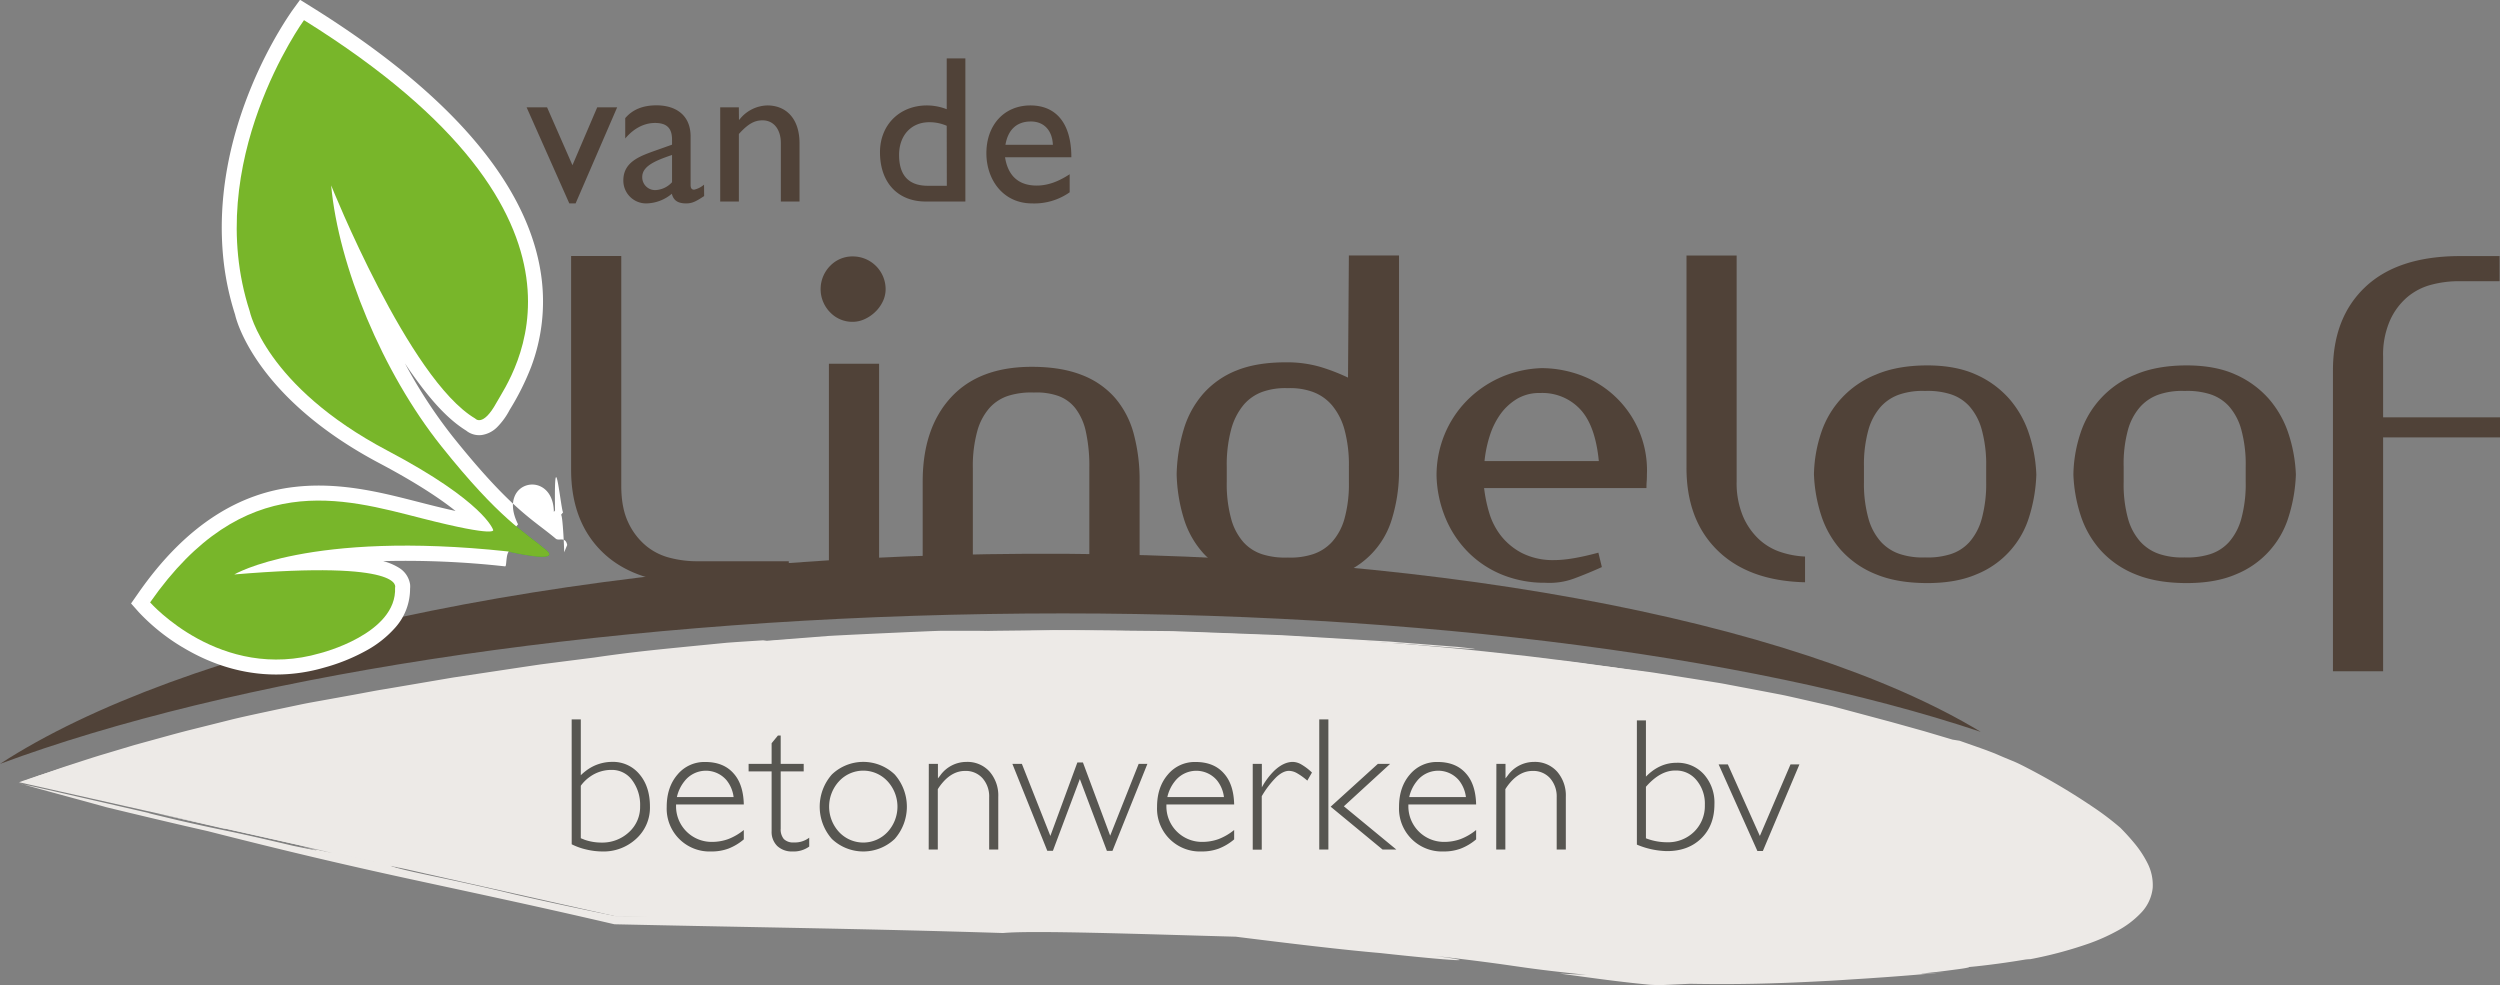
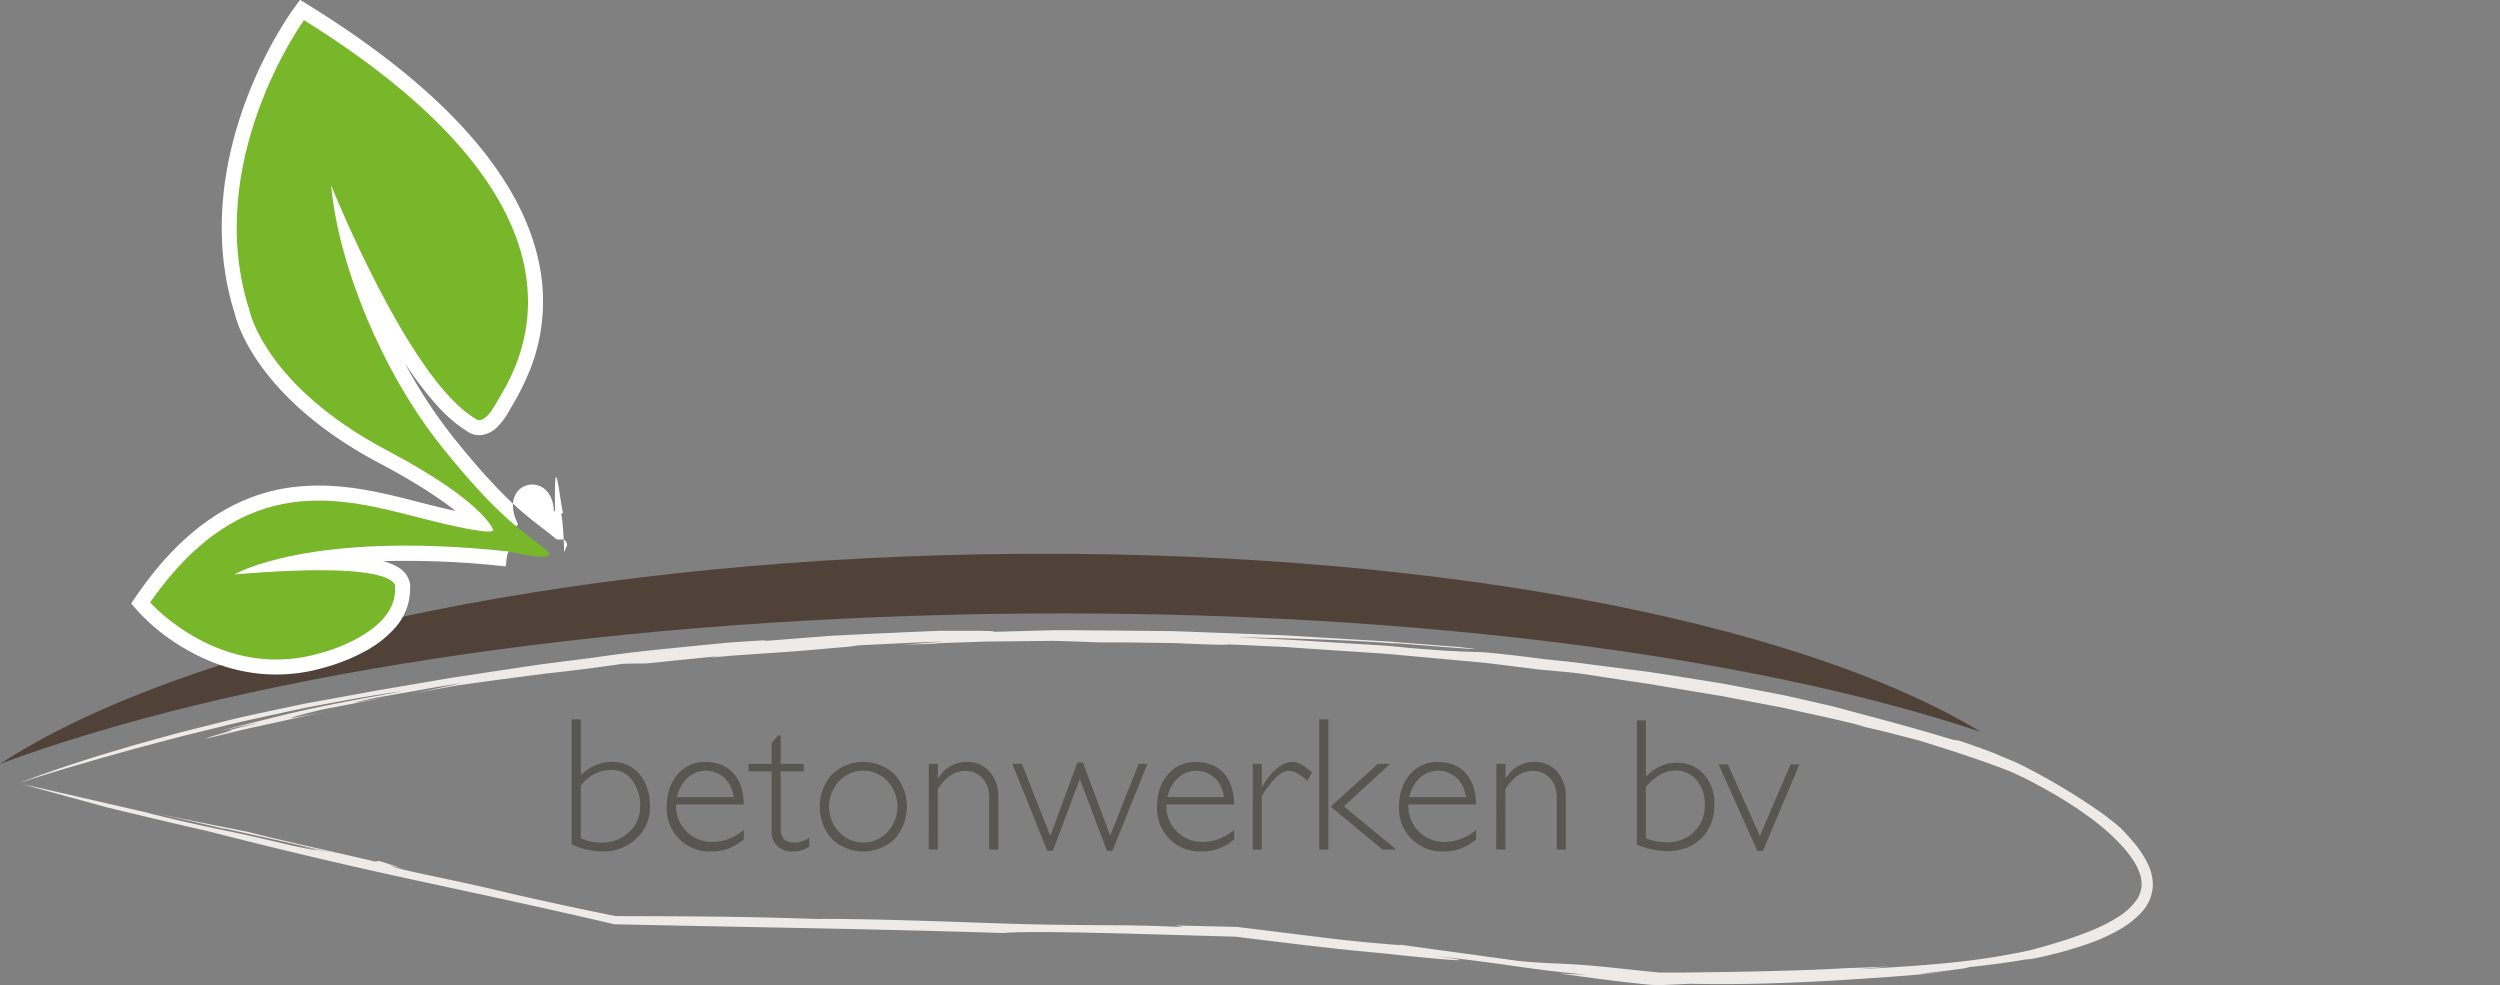
<svg xmlns="http://www.w3.org/2000/svg" data-name="Layer 1 copy" viewBox="0 0 953 375.52">
  <rect x="0" y="0" width="953" height="375.52" fill="#808080" stroke="none" />
-   <path d="M7.25 298.19s158.78-57.9 394.29-57.9c252.94 0 367.3 51.13 367.3 51.13s180.31 83.42-135.89 82.07c-5.38 0-161.46-18.83-161.46-18.83l-236.82-5.38z" fill="#edeae7" />
  <path d="M40.76 307.77c14 3.38 27 6.48 38.4 9.05 29.56 7.54 52.68 12.95 75.89 18s46.59 9.95 77.59 17.15l1.32.3.3.07h.3c55.21 1.22 94.61 1.66 147.82 3.33 11.28-1.06 51.31.37 89 1.41h-.23c20.74 2.6 40.77 5 54.92 6.21 26.57 2.92 41.06 3.82 20.86 1.09 36.69 4.26 27.16 4 57.86 7.24l-10.42-.51c10.09 1.33 21.2 3 34.53 4.28 1.21.08 2.63.11 4 .15l3.77-.17 7.52-.35c18.38.34 32.79-.11 47.57-.85 3.69-.18 7.41-.37 11.22-.63s7.72-.47 11.78-.77c8.13-.54 16.89-1.25 26.84-2.16-13 1-10 .59-4.19 0 2.92-.33 6.54-.82 9.26-1.18s4.51-.75 3.77-.79c3-.23 10.52-1.12 16.2-2 2.85-.42 5.24-.85 6.43-1s1.15-.13-.87.32a156.12 156.12 0 0024-6.26 73 73 0 0010.79-4.8 35.51 35.51 0 009.06-6.8 16.14 16.14 0 004.56-9.65 18.34 18.34 0 00-2.1-9.65 39.75 39.75 0 00-4.92-7.41c-1.78-2.16-3.57-4.08-5.28-5.82a106.35 106.35 0 00-9.91-7.57 247.63 247.63 0 00-25.24-15.06c-2.05-1.06-4.13-2.15-6.29-3l-3.21-1.33-3.3-1.42-3.26-1.25-3.33-1.19-6.78-2.38-2.69-.43-10.83-3.22-12.66-3.53-22.41-6-12.73-2.91c-2.18-.48-4.37-1-6.61-1.45l-6.77-1.3-13.83-2.62c-2.33-.47-4.69-.81-7-1.19l-7.09-1.13-14.19-2.22c-4.73-.67-9.46-1.23-14.12-1.85l-13.81-1.77-3.38-.43-3.36-.35-6.6-.68c-8.6-1.1-14.12-1.75-18.06-2.16-2-.2-3.53-.35-4.89-.45s-2.51-.12-3.63-.16c-4.5-.15-8.58-.17-24.19-1.45l-8-.78c-2.86-.24-5.88-.4-9-.6l-19-1.16c-12.59-.9-24.24-1.17-30.28-1.71 6.91.25 12.33.38 17 .46l12.71.42c4 .14 8.1.29 13 .53l8 .45c2.94.2 6.19.34 9.81.73-11.08-1.35 49.16 4 23.31 1.19l-21.54-1.68c-1.84-.14-3.68-.32-5.54-.43l-5.6-.32-11.31-.67-23-1.37-23.16-.86-11.52-.43-5.72-.21c-1.91-.07-3.81-.06-5.7-.09l-22.36-.22-10.85-.08h-7.95l-2.61.06-20.08.56c.95-.28-2.57-.39-8.74-.41h-11c-4.18.12-8.79.35-13.61.55-9.64.44-20.1.9-29.56 1.42l-23.52 1.85-1.46-.18c-4.85.32-9.39.59-13.94.94l-14 1.37c-9.83 1-21.1 2-36.37 4.25l-13.71 1.75-6.81.88-6.76 1-26.59 4-25.44 4.33c-4.14.65-8.18 1.47-12.17 2.19l-11.73 2.12c-2.82.52-5.69 1-8.56 1.6l-8.65 1.82c-5.8 1.26-11.66 2.46-17.44 3.85l-17.15 4.29c-5.61 1.44-11.07 3-16.34 4.43l-3.92 1.08-3.81 1.14-7.34 2.2c-4.77 1.4-9.21 2.9-13.3 4.22s-7.79 2.66-11.07 3.79c-1.64.56-3.14 1.15-4.54 1.66l-2 .75a5.69 5.69 0 01-1.58.37c.43-.07.81-.08 1.14-.14a3.43 3.43 0 00.5-.14l.63-.2 2.49-.8c1.66-.55 3.32-1.06 5-1.57 3.33-1 6.63-2.06 9.94-3l9.86-2.89 9.79-2.74 4.85-1.36 4.84-1.27 9.57-2.53c3.16-.86 6.32-1.63 9.46-2.39l9.32-2.28c6.16-1.55 12.25-2.85 18.21-4.16l8.85-1.91 4.36-.93 4.32-.82c11.47-2.11 22.37-4.2 32.71-5.46-38.26 6.79-40.75 7.88-69.7 15.11l7.69-1.68 7.72-1.53-6.23 1.48c-2.07.51-4.14 1.07-6.2 1.6 6.44-1.18-10 3.11-8 3l11.29-2.73c3.76-.93 7.56-1.7 11.34-2.55 7.57-1.64 15.12-3.41 22.74-4.84l-7.4 1.33c-1.89.37-3.24.62-4.15.78-1.83.31-1.9.23-1-.07s2.8-.82 4.91-1.39l6.21-1.54c7.86-1.48 15.7-3.06 23.58-4.46-5.53.8-20.06 3.59-3-.05l16-2.81c5.67-1 11.46-2.06 16.76-2.74-6.24 1.25-12.45 2.69-18.67 4q5.38-1.05 10.49-2c3.41-.63 6.74-1.21 10-1.65 6.58-.94 12.95-1.78 19.32-2.62l9.58-1.26 9.78-1.11c6.6-.79 13.43-1.66 20.68-2.74 3-.12 6-.13 9-.14l27.51-2.8-3.08.6c2.75-.26 5.5-.55 8.25-.77l8.27-.58 16.53-1.14c8.93-.7 14.05-1.26 17.34-1.5s4.74-.53 6.31-.75c13.8-.62 27.09-1.4 32.69-1.38-5.34.32-10.67.79-16 1.18l14.79-.49c-2.53.05-3 .05-2.29 0l1.93-.15 3.18-.1c4.8-.16 11.33-.34 13.15-.47l26.8-.28c4.33.11 7.11.23 17.53.58 5.38 0 11.07 0 16.6.1s10.89.08 15.6.34c9.44.38 16.34.63 17 .32l14.83.69c2.49.13 5 .21 7.48.36l7.5.53 30.08 2 29.64 2.7 7.28.66 7.18.84 14.03 1.78 8.19.75 4.09.38 4.08.48 15.4 2.34 7 1.05 3.39.5 3.3.57 24.74 4.12 12.14 2.32 6.28 1.19c2.13.41 4.3.79 6.5 1.3 8.82 2 18.5 3.92 29.59 6.84l-3.55-.7c4.07 1 8.17 1.86 12.23 2.88l12.15 3.16c8.24 2.57 15.21 4.78 21.56 7 1.6.52 3.14 1.08 4.66 1.64l4.5 1.64c1.44.56 3 1.13 4.31 1.69.65.26 1.33.6 2 .93l2.11 1a189.59 189.59 0 0117.56 9.83c3.1 2 6.33 4.17 9.66 6.71a82.67 82.67 0 0110 8.94c3.49 3.72 6.28 7.59 7.46 11.31a12.28 12.28 0 01.63 5.22 12.06 12.06 0 01-1.66 4.5 24.06 24.06 0 01-7.15 6.7 59.37 59.37 0 01-8.15 4.34 132.92 132.92 0 01-14.35 5.22c-2.12.65-4.09 1.27-6 1.78s-3.64 1.05-5.34 1.47a278.46 278.46 0 01-33.49 5c-11.54 1.1-22.85 1.7-32.28 2.22l12.27-1.09c-5.23.22-10.45.48-15.69.6-13.55.77-20.71.9-28.89 1.13s-17.4.4-35.12.59h-6.46a16.53 16.53 0 01-1.92-.07l-1.74-.15-1.83-.19-3.47-.36-11.42-1.2c-6.43-.64-10.7-1-14.1-1.18-6.81-.41-10.16-.31-20.45-1.25l-46-6.31 1 .31c-23.52-1.93-22.14-2.07-62.56-7h-.13l-23.31-.55 3 .64c-21.89-1.12-31.34-.46-59.53-1.13-13.8-.28-56.1-2.2-80.4-2-32.3-1.09-53.75-1-76.56-1.09-11.9-2.44-24.21-5-38.65-8.31-12.38-3-23.1-5.27-31.3-7s-13.86-3-15.94-3.94l4.49 1-8.64-2.78-1.55.25c-14.75-3.5-36.46-8.17-48.62-11.36q-17.86-3.5-35.86-7.22c8.64 1.89 18 4 27.46 6.2l-.8-.3c9.07 2 31.15 6.85 41.4 9.37l-12.72-2.69c14.32 3.36 2 .85-2.11 0-28.75-6.79-21.4-4.64-43.69-9.7-4.91-1.19-14.32-3.39-10.62-2.65-13.16-3-47.06-10.89-48.87-11.1l-2.41-.79c3.19 1.1 16.68 4.62 34.59 9.58z" fill="#edeae7" />
  <path d="M0 291.19c69-44.93 211.41-77.27 376.35-79.93s308.3 25.05 378.73 67.73c-88.69-29.67-225.35-47.4-378.36-44.93S87.69 258.66 0 291.19z" fill="#504238" />
-   <path d="M126.24 70.68s29.62 74 54.92 88.87c0 0 2.87 3.48 8.1-6.05s49.51-69.31-73.38-145.82c0 0-39.16 54-20.7 110.93 0 0 5.85 28.52 52.52 53.17 37.09 19.56 40.28 30.2 40.28 30.2s2.14 3.09-27.2-4.4c-30.09-7.68-67.88-19.07-103.56 32.05 0 0 26.78 30.46 64.88 19.35 0 0 29.32-7.33 28.5-25 0 0 4.33-10.54-61.3-5 0 0 28.39-16.9 104.18-8.79 0 0 21.18 4.94 14.65-.56-8.18-6.88-17.57-11.55-39.93-39.58s-39.19-68.72-41.96-99.37z" fill="#3aaa35" />
  <path d="M69.54 246.71a76.74 76.74 0 01-16.58-13.29l-3-3.38 2.57-3.67c18.95-27.36 39.74-38.41 59.53-40.72 18.54-2.21 35.64 2.72 50.15 6.39 4.55 1.17 8.33 2.06 11.45 2.75-5.62-4.5-14.58-10.54-28.63-18-46.37-24.4-54.69-53.5-55.4-56.81a105.33 105.33 0 01-4.31-19.74c-6.13-52.18 25.69-95.45 25.92-96l3.14-4.32 4.53 2.82c63.29 39.45 84.14 75.45 87.57 103.62a70.87 70.87 0 01-4 33.49 98.9 98.9 0 01-8.2 16.4 27.11 27.11 0 01-4.77 6.58 10.45 10.45 0 01-5.88 3 7.9 7.9 0 01-4.81-.93 7.21 7.21 0 01-1.08-.73c-7.43-4.59-14.06-12.35-20.52-21.48-1-1.36-1.9-2.75-2.85-4.16a187.35 187.35 0 0018.29 28c22.26 27.79 30.32 31.36 39.14 38.76 1.14 1.15 3.74-1 4.42 2.46l-1.18 2.84c.17 1.16-.53-15.4-1.23-14.24l.89-1.13c-.67 1.17-3.59-30.12-3.12-.64l-.45.57c-.25-16.64-22.11-12.14-13.66 4.7l-4.4 5.62c-3.48.34 5.27 3.37 1.88 2.81l.17 1.51c-2.62-.46-1.76 6.29-2.59 6.11a342.35 342.35 0 00-46.49-2 21.83 21.83 0 015.9 2.45 9 9 0 014.38 6.38 7.84 7.84 0 010 1.67 22.23 22.23 0 01-5.44 14.61 41 41 0 01-11.45 9.1 72.44 72.44 0 01-15.89 6.39 65 65 0 01-10.56 2.16c-18.06 2.19-33.13-3.7-43.5-10zm-4.49-17.45a72.5 72.5 0 0010.41 7.65c9 5.4 21.44 10.19 36.2 8.41a56.79 56.79 0 008.89-1.84h.21l.55-.16c.41-.11 1-.28 1.78-.54a61.19 61.19 0 006-2.25c4.67-2 10.11-5.19 13-8.79a11.07 11.07 0 002.76-6.15 24.31 24.31 0 00-4.91-1.26c-7.39-1.3-22.37-1.91-50.17.45l-3.41-10.61c.69-.41 12-6.95 38.13-10.1a256.79 256.79 0 0131.79-1.7c-13.76-3.53-28.33-7.1-42.85-5.31-15.69 2-31.88 9.63-48.7 32l.27.25zm35.8-111.73c0 .13.09.37.19.69a30.76 30.76 0 001.1 3 59.19 59.19 0 006.49 11.38c6.79 9.47 19.16 22.14 41.79 34.09 5.37 2.84 10.07 5.52 14.18 8l-.83-1c-22.27-28-38.91-67.29-42.8-98.89-.16-1.2-.28-2.41-.39-3.61l11-2.63s1 2.52 2.85 6.8c1.84 4.27 4.48 10.27 7.72 17.09 6.46 13.63 15.28 30.62 24.46 43.68 5.44 7.81 11.14 14.16 15.87 17.46a21.33 21.33 0 001.8-2.84 89.19 89.19 0 007.51-14.86 59.41 59.41 0 003.36-28.14c-2.77-22.9-19.57-55-77.54-92.22-.46.74-.95 1.56-1.49 2.48a158.72 158.72 0 00-9.61 19.31c-6.73 16.23-12.64 38.3-9.8 61.61a94.53 94.53 0 003.94 17.93l.1.29.07.32v.07z" fill="#fff" />
  <path d="M126.24 70.68s29.62 74 54.92 88.87c0 0 2.87 3.48 8.1-6.05s49.51-69.31-73.38-145.82c0 0-39.16 54-20.7 110.93 0 0 5.85 28.52 52.52 53.17 37.09 19.56 40.28 30.2 40.28 30.2s2.14 3.09-27.2-4.4c-30.09-7.68-67.88-19.07-103.56 32.05 0 0 26.78 30.46 64.88 19.35 0 0 29.32-7.33 28.5-25 0 0 4.33-10.54-61.3-5 0 0 28.39-16.9 104.18-8.79 0 0 21.18 4.94 14.65-.56-8.18-6.88-17.57-11.55-39.93-39.58s-39.19-68.72-41.96-99.37z" fill="#78b62a" />
-   <path d="M300.69 222.63H265.6q-23.28-.17-35.58-11.81t-12.31-31.76V97.58h19.12v87.61q0 8.31 2.58 13.8a25.55 25.55 0 006.65 8.89 23.09 23.09 0 009.23 4.74 41 41 0 0010.31 1.33h35.09zm15.71-121.22a11.73 11.73 0 018.73-3.66 12.5 12.5 0 0112.47 12.44 10.82 10.82 0 01-1.08 4.74 13.57 13.57 0 01-2.91 4 14.33 14.33 0 01-4.07 2.75 10.9 10.9 0 01-4.41 1 11.73 11.73 0 01-8.73-3.66 12.63 12.63 0 010-17.62zm18.71 120.72h-19.13v-83.47h19.13zm78.81-57.62a22.26 22.26 0 00-4-8.89 14.55 14.55 0 00-6.65-4.74 24.94 24.94 0 00-9.14-1.25 29.1 29.1 0 00-9.48 1.16 16.5 16.5 0 00-7.4 4.66 22.29 22.29 0 00-4.74 9 50.19 50.19 0 00-1.66 14v43.73h-19.12v-38.63q0-20.28 10.73-32t30.84-11.72q11.14 0 19 3.08a32 32 0 0112.72 8.73 34.79 34.79 0 017.15 13.71 67.84 67.84 0 012.25 18.21v38.58h-19.17V178.4a60.93 60.93 0 00-1.33-13.89zm116.62 33.51a32.41 32.41 0 01-20.87 21.37q-8.07 2.91-19.54 2.91-11 0-18.62-2.91a32.5 32.5 0 01-12.64-8.32 34.91 34.91 0 01-7.49-13.05 62.73 62.73 0 01-2.84-17.29 64.71 64.71 0 012.82-17.46 36.44 36.44 0 017.49-13.39 33.38 33.38 0 0112.61-8.69q7.64-3.07 18.62-3.07a45.64 45.64 0 0113.22 1.74 74.9 74.9 0 0110.56 4.08l.33-46.56h19.12v83.31a62.73 62.73 0 01-2.77 17.33zm-18-34.17a24.51 24.51 0 00-4.74-9.31 17.62 17.62 0 00-7.4-5.16 25.17 25.17 0 00-9.48-1.41 26.15 26.15 0 00-9.48 1.33 17 17 0 00-7.4 5.07 24.65 24.65 0 00-4.74 9.4 52 52 0 00-1.66 14.13v5.82a50.19 50.19 0 001.66 14 22.29 22.29 0 004.74 9 16.45 16.45 0 007.4 4.65 28.83 28.83 0 009.48 1.17 27.6 27.6 0 009.48-1.25 17.16 17.16 0 007.4-4.74 22.28 22.28 0 004.74-8.9 49.58 49.58 0 001.66-13.88v-5.82a51.44 51.44 0 00-1.66-14.1zm53.2 22.2a54.48 54.48 0 001.91 9.31 26.45 26.45 0 004.49 8.83 24.61 24.61 0 008.06 6.65 26.25 26.25 0 0012.47 2.66q6.15 0 16.63-2.82l1.33 5.49c-3.43 1.55-6.93 3-10.47 4.32a27.05 27.05 0 01-11.14 1.66 43 43 0 01-16.22-3 39 39 0 01-12.88-8.4 40.34 40.34 0 01-8.73-12.89 45 45 0 01-3.58-16.46 41 41 0 013-15.63 40.34 40.34 0 018.4-12.89 41.43 41.43 0 0112.72-8.89 42 42 0 0116-3.66 43.38 43.38 0 0116.62 3.41 38.62 38.62 0 0123.45 37.33c0 .55 0 1.36-.08 2.41s-.09 1.91-.09 2.58zm12.55-34a21.27 21.27 0 00-6.32 5.82 29.43 29.43 0 00-4.07 8.23 47 47 0 00-2 9.65h43.57q-1.33-13.63-7.15-19.79a19.69 19.69 0 00-15-6.15h-.33a16.7 16.7 0 00-8.7 2.23zm64.6 26.14V97.42h19.12v86a32.94 32.94 0 002.41 13.38 26 26 0 006.12 8.79 22.67 22.67 0 008.39 4.9 33.89 33.89 0 009.15 1.66v9.81q-21.45-.5-33.34-12.13t-11.85-31.64zm110.41-35.38a36.73 36.73 0 0112.64 9.23 38.52 38.52 0 017.48 13.22 56.52 56.52 0 012.83 15.63 60.19 60.19 0 01-2.71 16.05 34.38 34.38 0 01-20.12 22q-7.73 3.33-18.7 3.33-11.48 0-19.54-3.33a35.73 35.73 0 01-13.22-9.06 37 37 0 01-7.65-13.22 57.29 57.29 0 01-2.83-15.8 52.61 52.61 0 012.66-15.63 36.06 36.06 0 0121-22.45q8.15-3.48 19.62-3.49 10.89.03 18.54 3.52zm-41.07 54.79a22.28 22.28 0 004.74 8.9 17.1 17.1 0 007.4 4.74 27.53 27.53 0 009.48 1.25 28.8 28.8 0 009.47-1.17 16.4 16.4 0 007.4-4.65 22.29 22.29 0 004.74-9 50.15 50.15 0 001.67-14v-5.82a50.15 50.15 0 00-1.67-14 22.29 22.29 0 00-4.74-9 16.48 16.48 0 00-7.4-4.65 28.8 28.8 0 00-9.47-1.17 27.53 27.53 0 00-9.48 1.25 17.1 17.1 0 00-7.4 4.74 22.3 22.3 0 00-4.74 8.89 49.34 49.34 0 00-1.69 13.99v5.82a49.21 49.21 0 001.69 13.88zm140.01-54.79a36.73 36.73 0 0112.64 9.23 38.52 38.52 0 017.48 13.22 56.89 56.89 0 012.83 15.63 60.59 60.59 0 01-2.75 16.05 34.44 34.44 0 01-20.12 22q-7.72 3.33-18.71 3.33-11.46 0-19.53-3.33a35.65 35.65 0 01-13.22-9.06 37 37 0 01-7.65-13.22 56.55 56.55 0 01-2.83-15.8 52.61 52.61 0 012.66-15.63 36.08 36.08 0 0121-22.45q8.14-3.48 19.62-3.49 10.93.03 18.58 3.52zm-41.07 54.79a22 22 0 004.74 8.9 17.13 17.13 0 007.39 4.74 27.6 27.6 0 009.48 1.25 28.83 28.83 0 009.48-1.17 16.45 16.45 0 007.4-4.65 22.29 22.29 0 004.74-9 50.19 50.19 0 001.66-14v-5.82a50.19 50.19 0 00-1.66-14 22.29 22.29 0 00-4.74-9 16.53 16.53 0 00-7.4-4.65 28.83 28.83 0 00-9.48-1.17 27.6 27.6 0 00-9.48 1.25 17.13 17.13 0 00-7.39 4.74 22.06 22.06 0 00-4.74 8.89 49.3 49.3 0 00-1.63 13.99v5.82a49.18 49.18 0 001.63 13.88zm126.04-90.41a40.91 40.91 0 00-10.31 1.33 23.28 23.28 0 00-9.23 4.74 25.13 25.13 0 00-6.65 9 32.55 32.55 0 00-2.58 13.72v23.11H953v7.65h-44.56v89.15h-19.12v-114.7q0-20.11 12.3-31.76t35.59-11.81h15.63v9.57zM200.74 40.91h7.8l9.68 22.07 9.44-22.07h7.6l-15.84 36.63h-2.4zm67.68 33.83c-3.28 2.16-4.64 2.8-6.88 2.8-3.12 0-4.8-1.12-5.44-3.68a15.46 15.46 0 01-9.68 3.68 8.67 8.67 0 01-8.8-8.8c0-7.11 6.48-9.27 12.24-11.35l6.32-2.24v-1.96c0-4.48-2.16-6.32-6.48-6.32-3.92 0-7.92 1.84-11.36 5.92v-7.76c2.8-3.28 6.72-4.88 11.92-4.88 7.28 0 13 3.68 13 11.84v18.47c0 1.36.48 1.84 1.36 1.84a8.53 8.53 0 003.76-1.92zm-12.24-15.67c-6.08 2.08-11.36 4.15-11.36 8.39a4.9 4.9 0 005.12 5 9.15 9.15 0 006.24-3zm25.51-13.44h.16a13.88 13.88 0 0110.69-5.44c6.8 0 12.24 4.64 12.24 14.48v22.15h-7.12V54.59c0-5.28-2.72-8.72-7-8.72-3.12 0-5.6 1.44-9 5.2v25.75h-7.12V40.91h7.11zM368 76.82h-15.11c-10.72 0-17.44-7.28-17.44-18.79 0-10.4 7.44-17.84 17.92-17.84a21.07 21.07 0 017.52 1.44V22.27H368zm-7.11-28.87a16.45 16.45 0 00-6.64-1.36c-6.88 0-11.52 5-11.52 12.48 0 6.71 2.72 11.75 11 11.75h7.2zm46.87 25.35a23.37 23.37 0 01-14.32 4.24c-11.19 0-17.43-9.2-17.43-19.11 0-10.88 6.87-18.24 16.79-18.24 9.52 0 15.6 6.48 15.6 19.76h-25.28c1.12 7.11 5.2 10.79 12.08 10.79 4.32 0 8.4-1.6 12.56-4.32zm-6.4-18.11c-.24-5.44-3.36-8.88-8.4-8.88-5.44 0-8.72 3.2-9.68 8.88z" fill="#504238" />
  <path d="M623.98 321.97v-47.35h3.45v21.43q5.18-5.28 11.68-5.28a13.46 13.46 0 0110.43 4.42 16.19 16.19 0 014 11.38q0 8.1-5 13t-13.14 4.87a31 31 0 01-11.42-2.47zm3.45-22v19.59a22.34 22.34 0 008 1.51 14.18 14.18 0 0010.36-4 13.75 13.75 0 004.1-10.22 13.92 13.92 0 00-3.17-9.43 10 10 0 00-8-3.7q-5.8-.07-11.29 6.2zm58.51-8.57l-13.94 33h-2.08l-14.77-33h3.51l12.2 27.27 11.68-27.27zm-468.02-17.16h3.48v21.27a21.11 21.11 0 011.95-1.67 16.39 16.39 0 019.91-3.41 13.06 13.06 0 0110.5 4.71q4 4.69 4 12.4a16 16 0 01-5.22 12.18 18.27 18.27 0 01-13 4.86 27 27 0 01-6-.74 24.39 24.39 0 01-5.61-2zm11.32 46.95a14.89 14.89 0 0010.56-4 12.9 12.9 0 004.21-9.86 15.71 15.71 0 00-3.05-9.94 9.47 9.47 0 00-7.78-3.9 14 14 0 00-8.37 2.66 14.59 14.59 0 00-3.41 3.38v20l1.49.6a19.56 19.56 0 006.35 1.06zm41.91 3.39a16.34 16.34 0 01-17-17q0-7.52 4.12-12.32a13.32 13.32 0 0110.58-4.79q7.07 0 10.9 4.48 3.61 4.11 3.79 11.71h-25.83v.74a13.55 13.55 0 0013.59 13.53 18.06 18.06 0 006.35-1.09 21.52 21.52 0 005.89-3.45v3.58a20.42 20.42 0 01-5.91 3.53 18.31 18.31 0 01-6.48 1.08zm8.5-20.73a12.7 12.7 0 00-2.66-6.39 10.34 10.34 0 00-16.05.32 14.65 14.65 0 00-2.91 6.07zm28.83 18.85a10.09 10.09 0 01-6.29 1.88 8.17 8.17 0 01-5.89-2.07 7.51 7.51 0 01-2.16-5.67v-22.79h-8.77v-2.86h8.77v-7.88l2.4-2.92h1.06v10.8h8.77v2.87h-8.77v21.8a5.71 5.71 0 001.21 4 5 5 0 003.8 1.28 9 9 0 005.86-1.81zm8.64-2.89a18.58 18.58 0 010-24.59 17.34 17.34 0 0123.93 0 18.58 18.58 0 010 24.59 17.39 17.39 0 01-23.93 0zm21.18-2.62a14.25 14.25 0 000-19.4 12.57 12.57 0 00-18.43 0 14.25 14.25 0 000 19.4 12.64 12.64 0 0018.43 0zm15.76-26h3.48v5.53l.86-1.09a12.28 12.28 0 0110-5.19 11.34 11.34 0 018.81 3.68 13.84 13.84 0 013.33 9.67v20.06h-3.47v-19.86a10.47 10.47 0 00-2.53-7.33 8.54 8.54 0 00-6.67-2.78q-4.62 0-8.38 4.26a20.16 20.16 0 00-2 2.69v23h-3.47zm45.17 33.14l-13.31-33.14h3.62l10.86 27.47 10.29-28h2.13l10.38 27.9 10.86-27.37h3.33l-13.31 33.15h-2.13l-10.31-27.38-10.27 27.37h-2.13zm58.84.25a16.34 16.34 0 01-17-17q0-7.52 4.12-12.32a13.31 13.31 0 0110.57-4.79q7.07 0 10.9 4.48 3.63 4.11 3.8 11.71h-25.83v.74a13.54 13.54 0 0013.59 13.53 18.1 18.1 0 006.35-1.09 21.67 21.67 0 005.89-3.45v3.58a20.42 20.42 0 01-5.91 3.53 18.31 18.31 0 01-6.48 1.08zm8.5-20.73a12.63 12.63 0 00-2.67-6.39 10.33 10.33 0 00-16 .32 14.65 14.65 0 00-2.91 6.07zm10.97-12.66h3.48v8.94a26.8 26.8 0 014.72-6.32c2.37-2.24 4.73-3.37 7.1-3.37a6.76 6.76 0 013.28 1 21.35 21.35 0 014 3.05l-1.77 3.08a24.66 24.66 0 00-4-2.87 6.36 6.36 0 00-3-.85c-1.5 0-3.09.8-4.8 2.38a35.74 35.74 0 00-5.57 7.28v20.38h-3.44zm28.84 32.65h-3.48v-49.6h3.48zm.87-16.33l18-16.33h4.68l-17.65 16.18 20 16.48h-5.25zm43.06 17.07a16.35 16.35 0 01-17-17q0-7.52 4.12-12.32a13.32 13.32 0 0110.58-4.79q7.07 0 10.9 4.48 3.61 4.11 3.79 11.71h-25.83v.74a13.55 13.55 0 0013.59 13.53 18.06 18.06 0 006.35-1.09 21.52 21.52 0 005.89-3.45v3.58a20.42 20.42 0 01-5.91 3.53 18.31 18.31 0 01-6.48 1.08zm8.5-20.73a12.7 12.7 0 00-2.66-6.39 10.34 10.34 0 00-16.05.32 14.65 14.65 0 00-2.91 6.07zm11.61-12.66h3.48v5.53l.85-1.09a12.3 12.3 0 0110-5.19 11.32 11.32 0 018.8 3.68 13.8 13.8 0 013.34 9.67v20.06h-3.48v-19.86a10.51 10.51 0 00-2.52-7.33 8.56 8.56 0 00-6.68-2.78q-4.61 0-8.37 4.26a19.33 19.33 0 00-2 2.69v23h-3.48z" fill="#575651" />
</svg>